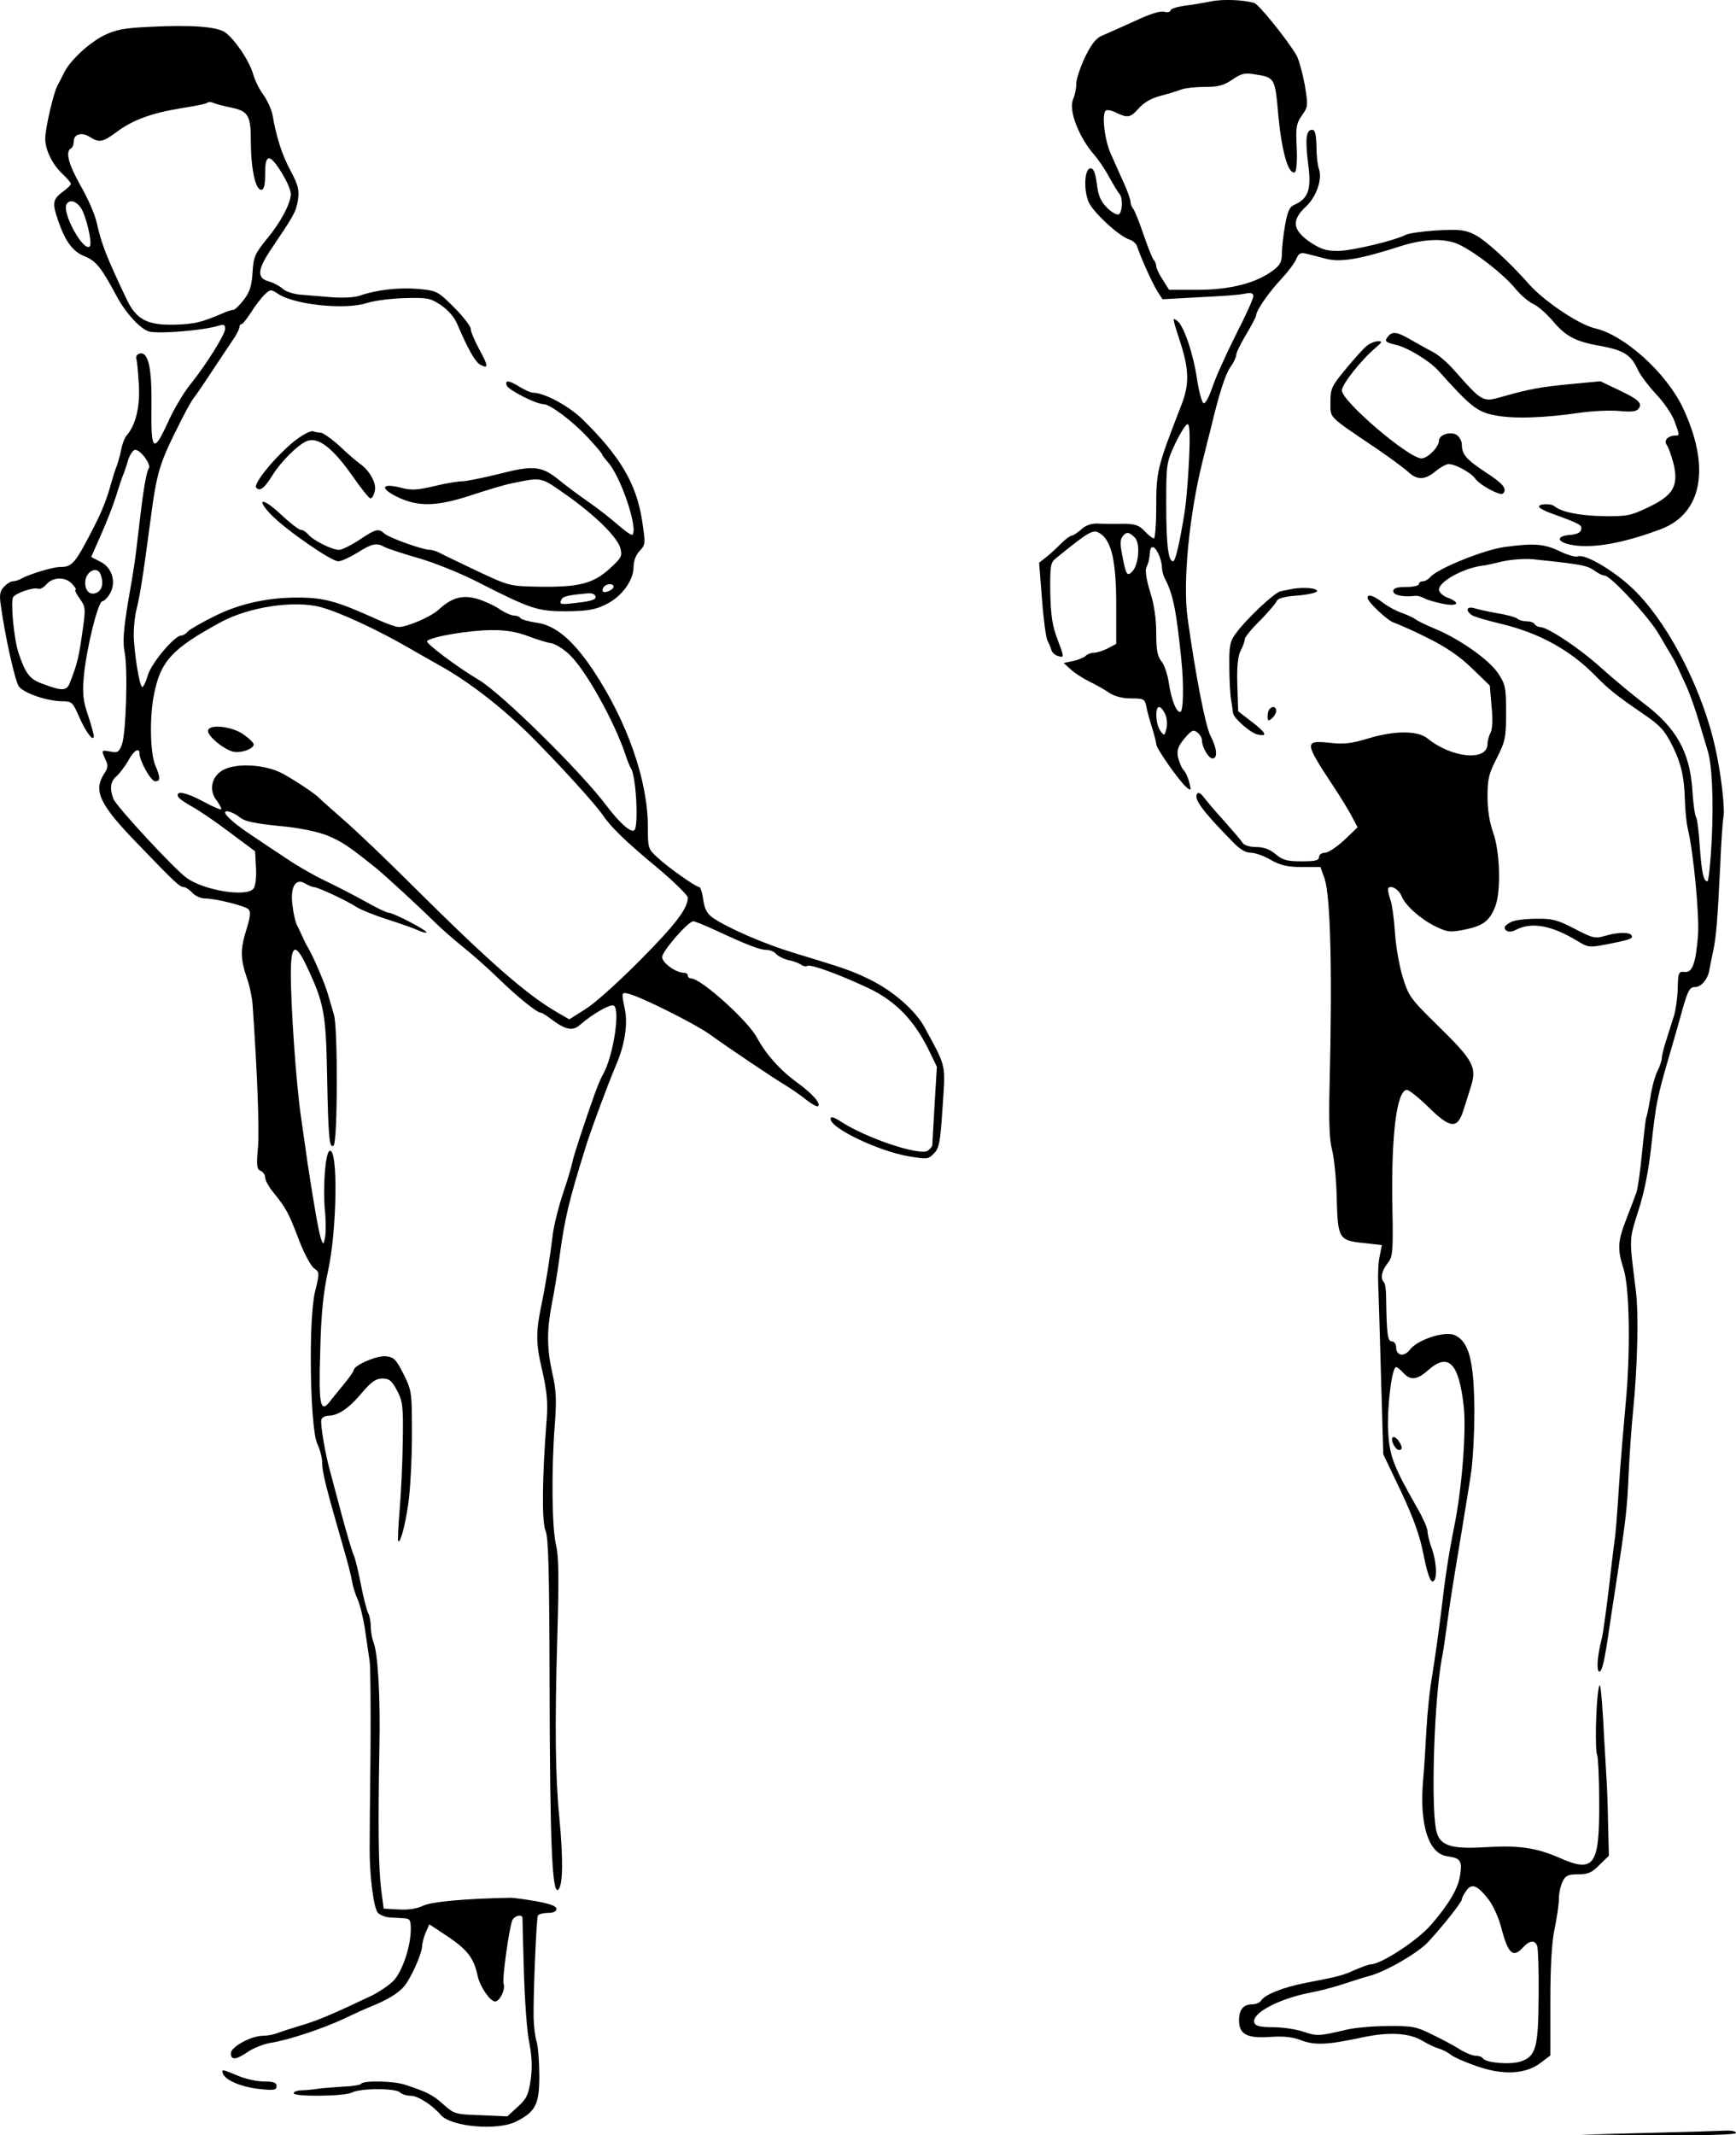
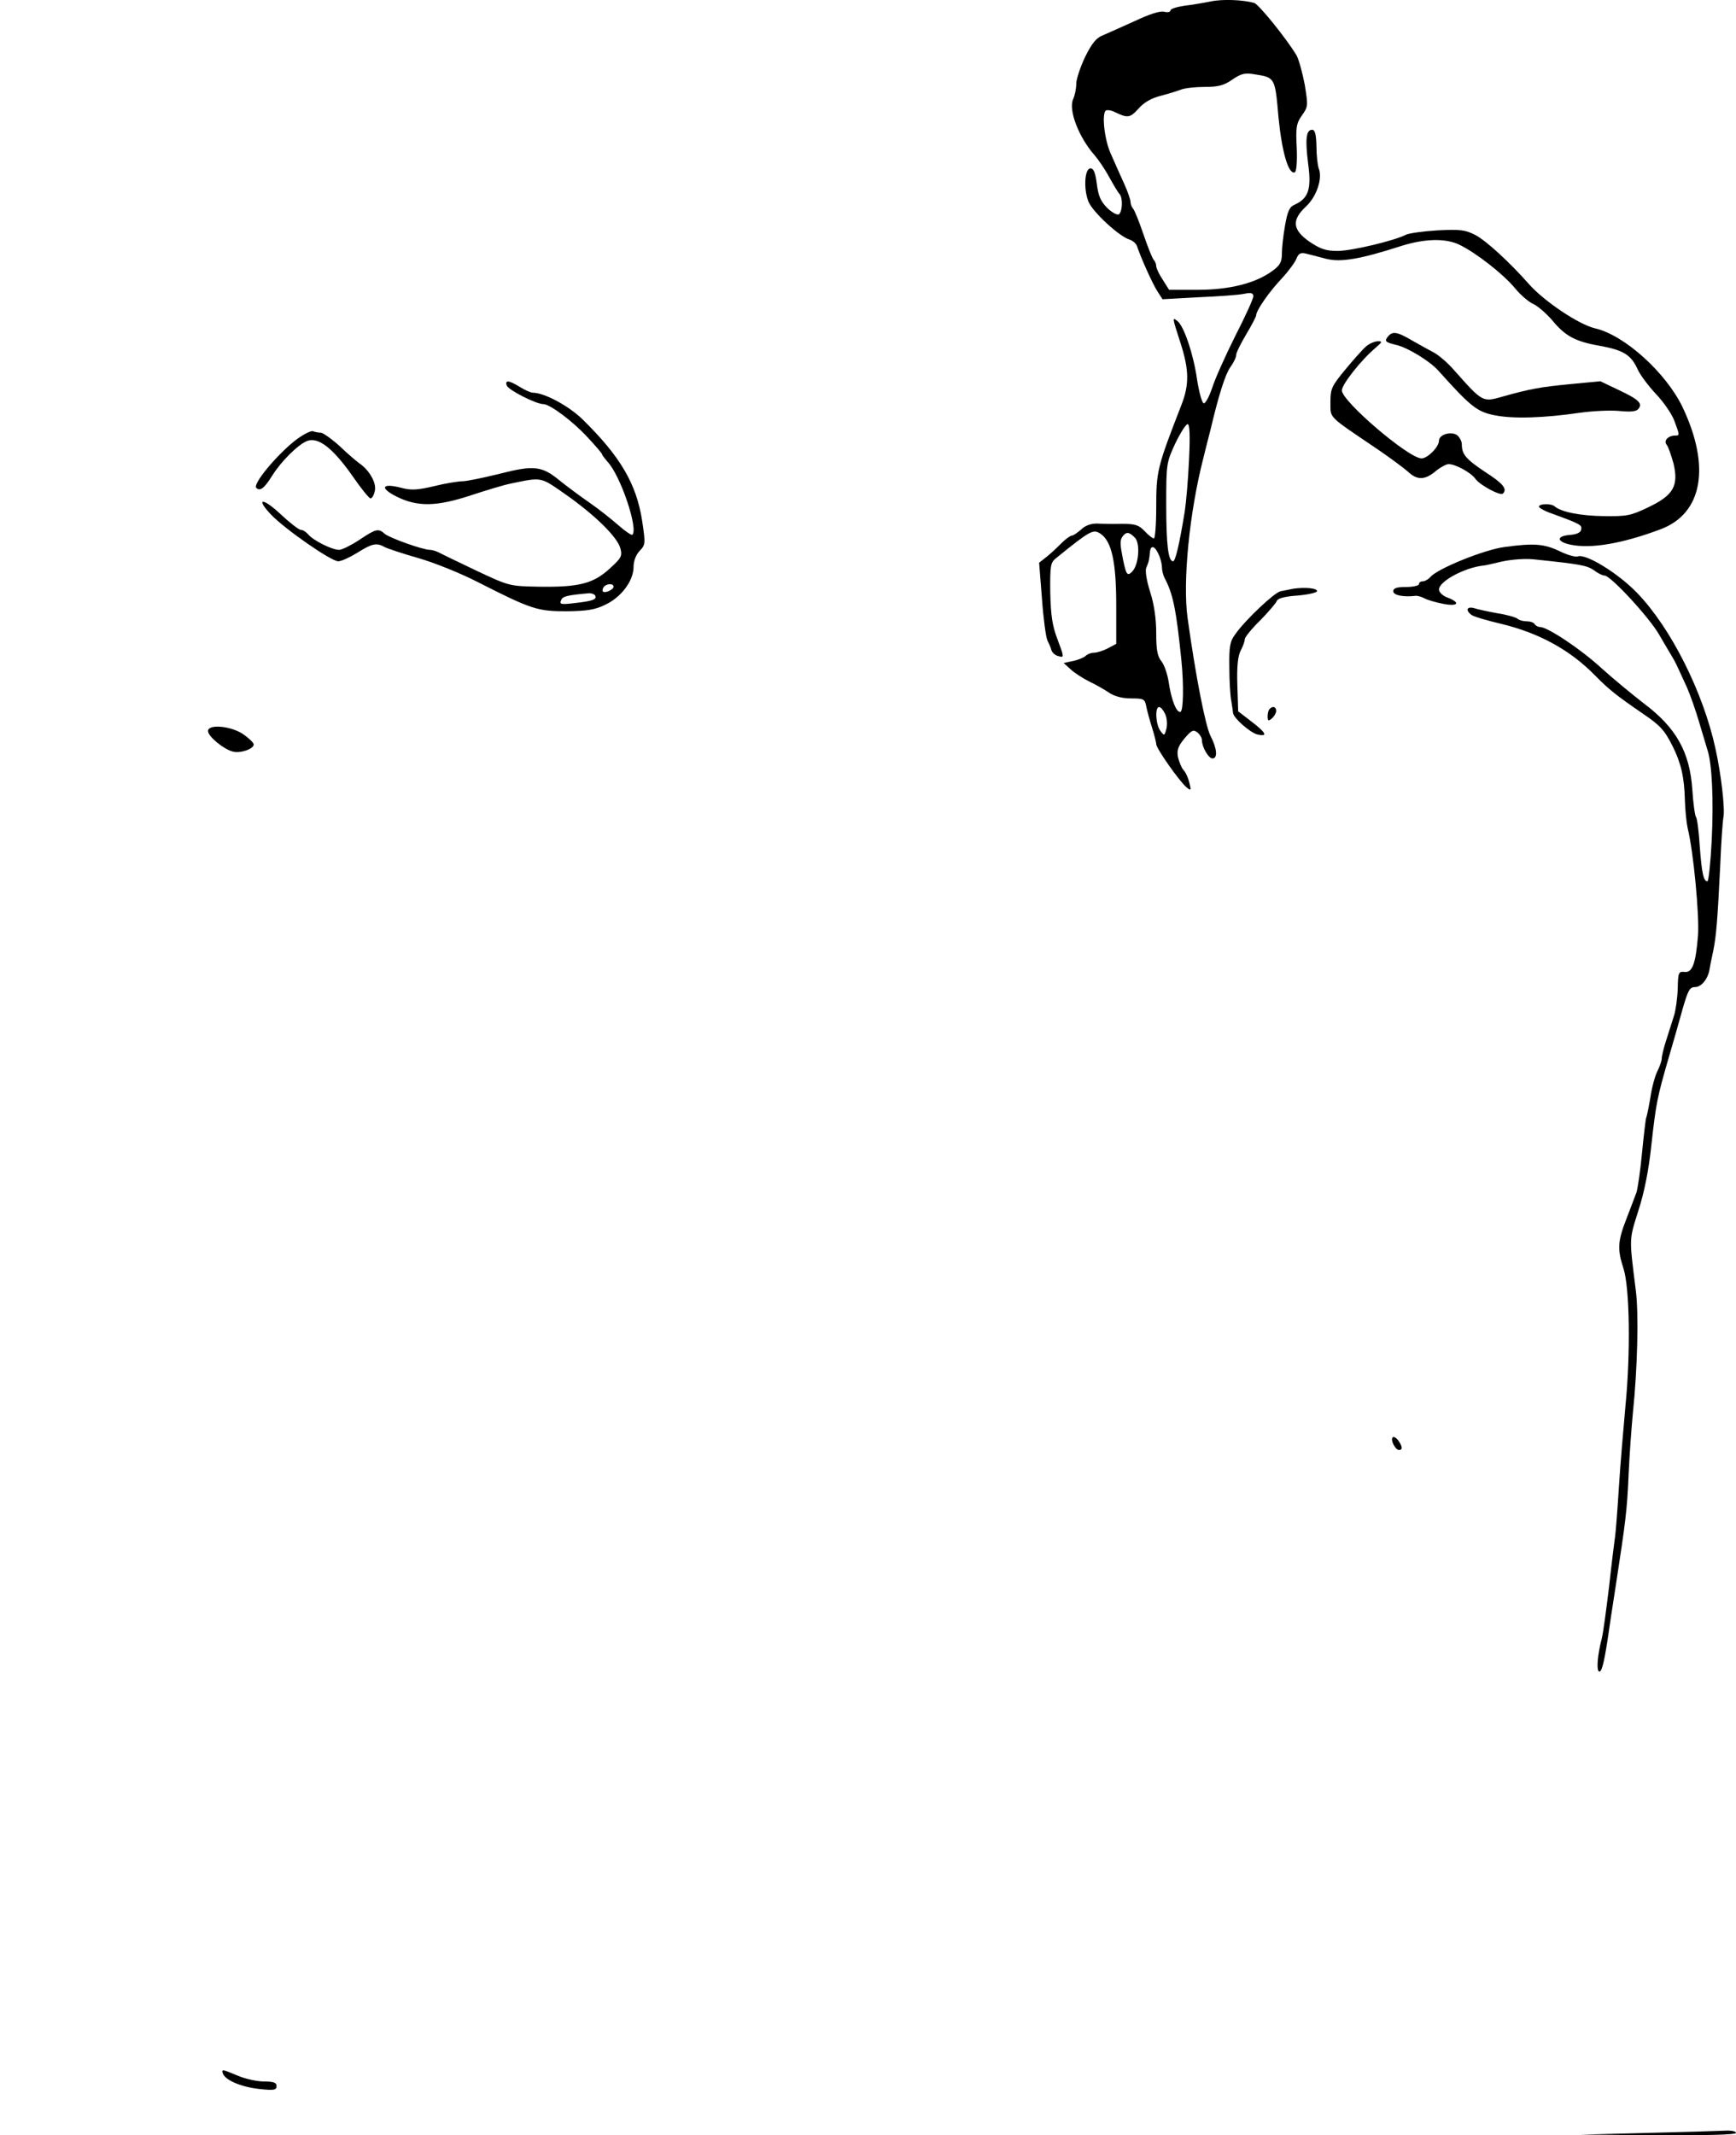
<svg xmlns="http://www.w3.org/2000/svg" version="1.0" width="607.831pt" height="747.236pt" viewBox="0 0 607.831 747.236" preserveAspectRatio="xMidYMid meet">
  <g transform="translate(-7.169,747.421) scale(0.1,-0.1)" fill="#000000" stroke="none">
    <path d="M4310 7469 c-25 -5 -66 -12 -92 -15 -27 -4 -48 -11 -48 -16 0 -6 -10 -8 -22 -5 -14 4 -51 -8 -102 -32 -45 -20 -95 -43 -112 -50 -24 -9 -39 -28 -63 -76 -17 -36 -31 -78 -31 -94 0 -17 -5 -41 -11 -54 -17 -38 20 -134 76 -197 12 -14 35 -47 50 -75 15 -27 31 -54 36 -59 13 -14 11 -63 -2 -72 -6 -3 -25 7 -41 23 -23 23 -31 43 -36 84 -5 38 -11 54 -22 54 -21 0 -25 -73 -7 -117 15 -36 107 -121 143 -132 12 -4 24 -14 27 -24 12 -37 54 -131 71 -157 l18 -28 127 7 c69 3 141 8 159 12 24 5 32 3 32 -9 0 -8 -28 -70 -63 -138 -34 -68 -71 -150 -81 -182 -11 -32 -24 -56 -30 -54 -6 2 -16 39 -23 83 -12 86 -45 185 -68 204 -20 16 -19 14 10 -76 30 -93 31 -145 4 -215 -86 -221 -89 -233 -89 -363 0 -58 -4 -106 -8 -106 -5 0 -19 11 -32 25 -21 22 -33 26 -80 26 -30 -1 -70 0 -88 1 -21 0 -41 -7 -55 -21 -13 -11 -27 -21 -32 -21 -5 0 -21 -11 -35 -25 -14 -14 -37 -36 -52 -48 l-28 -22 10 -127 c5 -70 14 -135 19 -145 5 -10 12 -25 14 -34 3 -9 14 -19 25 -21 20 -6 20 -4 -3 57 -19 49 -24 85 -26 165 -1 92 1 105 18 119 122 99 132 104 157 88 40 -26 56 -99 56 -251 l0 -135 -30 -16 c-16 -8 -37 -15 -48 -15 -10 0 -23 -5 -29 -11 -6 -6 -26 -14 -44 -18 l-33 -7 24 -22 c13 -12 42 -31 64 -42 23 -11 55 -29 71 -40 19 -13 47 -20 77 -20 44 0 48 -2 53 -27 3 -16 12 -49 20 -74 8 -26 15 -52 15 -59 0 -15 81 -130 106 -151 16 -13 17 -12 10 16 -4 17 -13 37 -21 45 -7 8 -15 29 -19 45 -4 24 0 37 23 65 25 29 31 32 45 21 9 -7 16 -19 16 -27 0 -24 23 -64 37 -64 19 0 16 35 -7 79 -18 36 -52 210 -80 411 -18 127 6 372 56 565 8 33 19 76 24 95 29 123 52 195 70 220 11 15 20 34 20 42 0 8 16 40 35 72 19 32 35 62 35 67 0 17 47 84 90 129 23 25 46 56 51 69 7 18 15 22 32 18 12 -3 44 -11 70 -18 52 -14 121 -2 267 45 80 25 153 27 201 4 58 -28 153 -102 194 -151 21 -26 51 -51 66 -57 15 -7 44 -32 65 -56 46 -56 81 -75 167 -90 82 -15 109 -31 132 -81 9 -21 39 -60 65 -88 26 -27 55 -69 64 -93 19 -51 19 -52 4 -52 -26 0 -42 -18 -31 -32 6 -7 16 -37 24 -65 19 -79 0 -112 -88 -154 -62 -30 -76 -32 -156 -31 -81 1 -148 14 -172 34 -12 11 -55 10 -55 -1 0 -4 21 -16 48 -25 98 -36 103 -39 100 -55 -2 -11 -16 -17 -41 -19 -47 -4 -45 -24 4 -34 72 -15 182 4 315 54 147 55 176 219 77 427 -58 121 -203 252 -306 276 -57 13 -179 95 -232 155 -69 78 -150 152 -188 172 -35 18 -54 20 -132 16 -50 -3 -99 -10 -110 -15 -40 -21 -191 -57 -240 -57 -40 0 -59 6 -98 32 -60 42 -64 76 -12 124 37 35 58 98 44 133 -4 11 -8 46 -8 78 -1 41 -5 57 -15 57 -21 0 -25 -32 -14 -119 12 -89 1 -121 -47 -143 -19 -8 -25 -23 -34 -73 -6 -34 -11 -78 -11 -98 0 -29 -6 -41 -32 -60 -59 -44 -151 -67 -262 -67 l-101 0 -22 35 c-13 19 -23 41 -23 48 0 7 -4 17 -9 22 -5 6 -21 46 -36 90 -15 44 -31 84 -36 89 -5 6 -9 16 -9 24 0 7 -10 37 -23 65 -13 29 -34 75 -46 103 -22 48 -32 137 -18 151 4 3 17 2 30 -4 47 -23 55 -22 85 11 19 22 46 37 78 45 27 7 59 17 72 22 13 5 50 9 82 9 47 0 67 5 97 26 31 21 44 24 78 18 71 -11 71 -11 83 -149 12 -123 35 -202 57 -194 6 2 9 37 7 86 -4 72 -1 86 18 113 22 31 22 34 10 108 -8 42 -21 89 -29 103 -37 61 -132 178 -148 183 -40 11 -111 14 -153 5z m-75 -1601 c-3 -68 -10 -150 -15 -183 -19 -117 -33 -175 -41 -175 -17 0 -24 58 -24 200 0 142 1 146 32 213 18 37 37 67 43 67 7 0 9 -39 5 -122z m-190 -275 c20 -20 14 -95 -9 -119 -17 -17 -21 -12 -32 41 -11 56 -12 68 -1 83 13 16 22 15 42 -5z m83 -58 c7 -14 12 -35 12 -46 0 -10 4 -27 9 -37 30 -56 41 -111 59 -287 9 -89 7 -178 -3 -182 -14 -4 -32 42 -41 102 -4 28 -15 61 -25 74 -15 18 -19 41 -19 100 0 49 -7 99 -21 143 -13 41 -18 74 -14 85 9 20 11 30 13 56 3 25 17 21 30 -8z m23 -559 c7 -14 8 -37 5 -51 -7 -26 -8 -27 -21 -9 -17 22 -20 84 -5 84 6 0 15 -11 21 -24z" />
-     <path d="M590 7380 c-85 -4 -114 -10 -155 -30 -53 -27 -116 -86 -138 -128 -7 -15 -18 -36 -24 -47 -14 -25 -43 -151 -43 -186 0 -39 25 -90 59 -122 17 -16 31 -32 31 -36 0 -4 -13 -17 -30 -29 -34 -26 -36 -39 -14 -102 25 -72 51 -107 93 -123 39 -16 58 -40 111 -139 32 -60 84 -116 114 -124 36 -9 193 4 245 21 16 5 21 2 21 -11 0 -20 -66 -126 -125 -199 -22 -28 -56 -85 -75 -128 -51 -111 -60 -103 -58 52 2 138 -11 195 -41 188 -9 -2 -14 -10 -12 -18 3 -8 6 -49 9 -92 4 -78 -11 -140 -43 -177 -7 -8 -16 -31 -19 -50 -4 -19 -11 -44 -15 -55 -5 -11 -14 -40 -21 -65 -13 -48 -32 -97 -57 -145 -69 -135 -78 -145 -122 -145 -23 0 -107 -25 -133 -40 -10 -6 -24 -10 -31 -10 -8 0 -22 -9 -32 -20 -14 -15 -16 -29 -10 -67 15 -109 49 -259 62 -280 16 -24 100 -53 155 -53 31 0 35 -4 57 -55 24 -54 51 -90 51 -66 0 6 -9 39 -20 72 -17 49 -20 76 -15 133 8 96 50 266 65 266 5 0 17 11 25 24 25 39 11 93 -31 114 l-33 17 34 77 c19 43 42 101 51 130 9 29 20 62 24 73 5 11 14 37 20 58 6 20 18 37 25 37 19 0 56 -50 48 -64 -9 -13 -20 -79 -34 -201 -15 -127 -14 -126 -39 -268 -16 -99 -19 -139 -12 -175 12 -59 5 -288 -10 -325 -10 -25 -15 -28 -40 -23 -32 6 -32 6 -17 -28 10 -20 9 -30 -5 -50 -38 -60 -16 -107 118 -245 132 -137 147 -151 161 -151 6 0 20 -9 30 -20 10 -11 30 -20 44 -20 38 0 141 -26 153 -38 8 -8 6 -28 -7 -69 -22 -70 -22 -102 0 -168 10 -27 19 -70 21 -95 17 -244 24 -438 19 -501 -6 -64 -4 -77 9 -82 9 -4 16 -14 16 -23 0 -9 11 -30 25 -48 49 -60 57 -75 95 -175 17 -44 40 -87 51 -95 20 -14 20 -15 4 -81 -24 -95 -18 -482 8 -534 9 -19 17 -49 17 -68 0 -31 13 -84 75 -298 13 -44 26 -95 29 -113 3 -19 12 -48 20 -65 8 -18 20 -66 26 -107 6 -41 13 -91 16 -110 3 -19 4 -161 3 -315 -2 -154 -3 -305 -3 -335 -1 -98 14 -214 29 -230 8 -8 27 -15 42 -16 16 -1 38 -2 51 -3 19 -1 22 -7 22 -38 0 -61 -30 -149 -61 -181 -16 -16 -53 -41 -81 -54 -131 -62 -187 -86 -243 -102 -33 -10 -70 -22 -83 -27 -13 -5 -35 -9 -49 -9 -42 0 -113 -39 -113 -61 0 -25 18 -24 60 5 19 13 55 27 78 31 64 10 181 49 259 85 37 18 79 37 93 42 60 25 93 45 114 68 25 27 66 118 66 147 1 10 6 30 13 46 l12 27 68 -45 c66 -45 88 -74 101 -135 8 -38 44 -90 61 -90 17 0 37 43 30 62 -6 14 19 192 30 221 7 17 34 24 36 10 0 -5 2 -90 5 -190 3 -100 11 -212 19 -248 9 -47 11 -84 5 -128 -8 -53 -14 -67 -45 -95 l-37 -34 -92 4 c-90 3 -94 4 -132 38 -38 34 -56 43 -135 69 -40 13 -145 15 -153 3 -2 -4 -31 -9 -63 -10 -32 -2 -74 -5 -93 -8 -19 -3 -45 -5 -57 -5 -13 -1 -23 -5 -23 -10 0 -13 178 -11 203 2 29 16 154 16 169 1 7 -7 24 -12 39 -12 24 0 75 -33 104 -67 36 -42 200 -56 264 -23 68 34 81 60 81 159 0 47 -4 101 -9 119 -6 18 -10 56 -11 85 -1 96 10 348 15 358 4 5 19 9 36 9 18 0 29 5 29 14 0 10 -23 18 -72 27 -40 7 -80 12 -88 12 -161 -3 -280 -14 -307 -28 -21 -10 -51 -15 -85 -13 l-53 3 -9 70 c-9 74 -11 211 -6 490 4 181 -5 330 -20 371 -6 14 -10 39 -10 55 0 17 -4 38 -9 48 -5 9 -17 55 -26 102 -9 46 -20 93 -26 104 -5 11 -23 72 -40 135 -17 63 -35 131 -40 150 -18 62 -37 174 -32 187 3 7 14 13 25 13 33 0 72 26 116 79 34 40 50 51 72 51 25 0 33 -7 52 -42 20 -39 22 -55 20 -178 -1 -74 -6 -182 -11 -240 -5 -58 -7 -107 -5 -109 7 -8 23 48 35 129 7 47 13 155 13 240 0 152 0 156 -29 215 -27 53 -34 60 -63 63 -31 3 -112 -32 -112 -49 0 -4 -16 -27 -36 -51 -19 -23 -42 -51 -50 -62 -31 -37 -37 -4 -31 181 3 131 11 204 27 278 32 145 36 432 6 422 -15 -5 -24 -123 -17 -206 4 -36 4 -79 1 -96 -5 -26 -6 -28 -13 -10 -8 20 -25 116 -47 260 -6 44 -18 123 -25 175 -16 110 -35 377 -35 498 0 101 16 109 55 26 61 -129 68 -164 72 -384 4 -215 8 -259 23 -244 14 14 15 413 1 457 -6 20 -16 54 -22 75 -10 35 -51 131 -70 162 -5 8 -14 26 -20 40 -6 14 -15 32 -19 40 -4 9 -11 38 -14 65 -9 63 10 98 43 78 12 -7 26 -13 31 -13 14 0 117 -48 150 -70 14 -9 63 -29 110 -44 47 -15 95 -32 107 -38 13 -6 25 -9 28 -7 5 6 -116 69 -132 69 -7 0 -45 18 -85 41 -40 22 -102 54 -138 71 -36 17 -96 51 -134 77 -38 25 -92 61 -120 80 -58 38 -96 71 -96 82 0 10 30 0 50 -16 19 -16 52 -23 166 -34 53 -6 115 -19 145 -32 48 -20 76 -39 169 -114 33 -27 144 -129 201 -185 25 -25 71 -65 102 -90 32 -25 88 -75 125 -111 66 -64 134 -119 148 -119 4 0 21 -11 38 -24 48 -36 74 -41 99 -18 42 37 106 74 118 67 23 -15 -2 -177 -38 -241 -7 -11 -19 -41 -28 -65 -36 -101 -75 -219 -79 -241 -2 -12 -17 -63 -34 -113 -16 -49 -33 -117 -36 -150 -9 -74 -22 -154 -35 -220 -24 -112 -24 -149 -1 -246 17 -74 20 -113 16 -170 -16 -201 -18 -361 -4 -392 10 -25 13 -137 14 -527 1 -566 9 -747 30 -729 17 14 18 107 4 254 -14 142 -16 319 -7 630 6 205 5 282 -4 320 -15 59 -17 264 -5 420 7 90 5 125 -8 182 -20 89 -20 151 -2 245 8 40 20 111 26 158 19 141 32 198 97 405 18 55 73 205 103 275 29 68 40 139 30 190 -13 63 -13 63 14 56 44 -11 232 -105 282 -141 68 -49 227 -156 268 -180 18 -11 50 -33 70 -49 20 -16 39 -26 42 -23 10 10 -18 42 -72 82 -60 43 -110 99 -142 158 -31 59 -196 207 -230 207 -7 0 -12 5 -12 10 0 6 -6 10 -14 10 -28 0 -76 35 -76 55 1 21 91 125 109 125 6 0 38 -13 73 -29 114 -53 160 -71 183 -71 12 0 28 -6 34 -14 7 -8 27 -18 44 -22 18 -3 37 -11 44 -16 7 -5 16 -7 21 -4 12 7 113 -30 217 -79 93 -45 156 -110 207 -212 l30 -62 -8 -133 c-4 -73 -8 -137 -8 -142 -1 -5 -8 -13 -16 -19 -30 -18 -218 45 -307 104 -24 15 -33 17 -33 7 0 -32 167 -112 272 -130 64 -11 70 -11 89 9 19 18 23 39 31 162 10 155 15 136 -63 280 -32 59 -109 126 -189 166 -68 33 -83 38 -270 95 -102 31 -227 85 -282 122 -20 14 -29 30 -34 63 -3 25 -10 45 -14 45 -12 0 -111 70 -147 104 -32 29 -33 33 -33 108 0 160 -72 367 -191 546 -70 105 -132 158 -198 167 -28 4 -53 11 -57 16 -3 5 -13 9 -22 9 -10 0 -33 10 -52 23 -19 13 -55 29 -79 36 -50 14 -88 4 -133 -38 -27 -25 -110 -61 -140 -61 -10 0 -41 11 -70 24 -146 66 -188 78 -278 79 -106 1 -206 -20 -295 -64 -47 -23 -90 -48 -96 -55 -6 -8 -17 -14 -23 -14 -23 0 -103 -95 -116 -137 -7 -24 -16 -43 -20 -43 -10 0 -30 127 -30 186 0 26 4 63 9 83 11 41 24 121 47 296 26 197 31 212 116 380 17 33 34 62 37 65 3 3 33 46 65 95 33 50 68 102 78 117 10 15 18 32 18 38 0 5 3 10 8 10 4 0 19 20 34 43 15 24 37 52 48 62 18 17 21 17 45 1 59 -39 237 -57 312 -32 26 8 86 16 133 17 78 2 89 0 126 -25 26 -18 47 -42 58 -69 35 -82 61 -129 79 -139 30 -16 29 -5 -3 53 -16 30 -30 62 -30 72 0 9 -26 43 -58 75 -57 57 -61 59 -125 65 -67 6 -147 -3 -204 -23 -20 -7 -59 -9 -100 -6 -37 3 -87 7 -110 9 -24 2 -51 11 -62 21 -10 9 -32 21 -47 25 -45 12 -42 42 13 122 75 112 81 121 88 164 5 34 1 51 -25 100 -31 57 -50 117 -64 196 -3 19 -18 51 -31 70 -14 18 -31 52 -37 74 -14 48 -64 121 -98 146 -30 20 -118 27 -270 19z m290 -282 c62 -13 70 -28 70 -120 0 -92 16 -168 36 -168 10 0 14 15 14 55 0 42 4 55 15 55 17 0 75 -96 75 -125 -1 -33 -34 -97 -84 -157 -42 -52 -47 -63 -50 -118 -3 -46 -10 -69 -31 -95 -14 -19 -31 -35 -36 -35 -6 0 -25 -6 -42 -14 -70 -30 -95 -36 -164 -38 -97 -2 -134 18 -168 89 -73 154 -87 191 -105 269 -6 28 -31 85 -56 128 -43 77 -54 119 -34 131 6 3 10 14 10 25 0 25 29 33 56 15 33 -21 45 -19 95 18 56 42 123 66 228 83 45 7 86 15 89 19 3 3 13 3 21 -1 9 -4 36 -11 61 -16z m-526 -350 c19 -27 42 -125 32 -136 -22 -21 -99 119 -81 148 10 17 33 11 49 -12z m70 -1284 c11 -29 6 -53 -12 -63 -23 -12 -42 3 -42 34 0 39 42 61 54 29z m-99 -34 c10 -11 15 -20 11 -20 -4 0 3 -14 15 -31 21 -30 21 -34 9 -118 -12 -84 -17 -108 -42 -172 -12 -34 -26 -35 -102 -6 -41 15 -56 36 -80 108 -16 50 -28 180 -18 194 10 14 71 35 86 29 7 -3 21 4 31 16 23 26 67 26 90 0z m868 -80 c68 -18 204 -81 322 -150 22 -13 65 -37 95 -54 103 -57 216 -145 316 -243 101 -101 228 -240 256 -281 28 -42 85 -97 192 -185 58 -49 106 -96 106 -104 0 -37 -41 -92 -164 -216 -72 -73 -158 -151 -191 -172 l-60 -38 -40 23 c-109 63 -236 174 -504 440 -91 91 -202 197 -246 235 -44 39 -82 72 -85 76 -13 14 -80 59 -125 84 -66 37 -178 41 -221 9 -34 -25 -40 -69 -13 -102 10 -14 17 -27 15 -30 -3 -2 -31 10 -62 27 -60 32 -97 40 -89 18 3 -7 24 -22 48 -35 23 -12 83 -53 132 -90 l90 -67 3 -58 c2 -35 -2 -65 -9 -73 -25 -30 -173 -6 -234 38 -44 32 -244 248 -256 276 -14 36 -11 62 11 80 11 10 28 33 39 51 19 37 41 52 41 29 0 -26 40 -98 55 -98 19 0 19 12 0 57 -17 41 -20 164 -5 242 23 121 62 164 235 258 98 53 255 77 348 53z m725 -101 c31 -12 70 -24 85 -26 15 -3 45 -22 65 -42 57 -56 154 -231 193 -346 7 -22 16 -44 20 -50 18 -27 27 -201 12 -216 -11 -11 -51 24 -98 86 -89 119 -369 394 -447 440 -76 45 -188 129 -181 136 15 15 143 37 221 38 51 1 89 -5 130 -20z" />
    <path d="M800 4916 c0 -19 55 -64 87 -72 26 -7 73 9 73 25 0 6 -17 22 -37 36 -43 29 -123 36 -123 11z" />
    <path d="M4931 6296 c-13 -16 -8 -20 30 -29 41 -10 116 -56 146 -89 113 -126 136 -145 198 -157 64 -13 170 -10 300 9 44 6 105 9 136 6 40 -4 60 -2 67 7 16 19 2 33 -68 66 l-65 31 -105 -10 c-105 -10 -142 -17 -235 -43 -73 -21 -71 -22 -174 94 -22 25 -53 51 -68 59 -15 8 -50 27 -76 42 -54 32 -70 34 -86 14z" />
    <path d="M4855 6262 c-11 -9 -44 -46 -72 -80 -49 -59 -53 -68 -53 -115 1 -58 -14 -44 165 -165 44 -30 91 -65 106 -78 32 -31 60 -30 97 1 17 14 37 25 46 25 24 0 79 -30 94 -52 16 -22 87 -60 96 -51 16 16 1 35 -63 76 -67 45 -81 61 -81 97 0 9 -7 23 -15 30 -20 17 -65 4 -65 -18 0 -22 -40 -62 -61 -62 -45 0 -279 200 -279 238 0 21 68 107 118 149 24 21 25 23 7 23 -11 -1 -29 -8 -40 -18z" />
    <path d="M1846 6125 c6 -16 103 -65 128 -65 23 0 102 -59 154 -115 29 -31 52 -58 52 -61 0 -3 9 -14 19 -26 45 -47 108 -234 87 -255 -3 -3 -25 12 -49 33 -24 21 -69 57 -101 79 -32 22 -79 57 -104 77 -63 52 -91 55 -212 24 -57 -14 -115 -26 -129 -26 -14 0 -59 -7 -99 -17 -59 -14 -81 -15 -115 -6 -68 18 -78 0 -16 -31 73 -36 139 -35 260 5 52 17 114 36 139 41 111 23 103 24 192 -38 104 -73 182 -150 192 -189 7 -27 3 -34 -38 -71 -57 -52 -107 -65 -246 -63 -105 2 -105 2 -220 56 -63 30 -123 59 -132 64 -10 5 -24 9 -31 9 -25 0 -142 42 -158 56 -22 20 -31 18 -89 -21 -29 -19 -61 -35 -71 -35 -25 0 -91 33 -108 54 -8 9 -19 16 -26 16 -7 0 -39 25 -71 55 -63 59 -89 57 -33 -2 49 -51 210 -163 235 -163 11 0 41 14 67 30 51 32 67 36 95 20 9 -5 63 -23 119 -39 56 -16 150 -54 210 -85 185 -94 207 -101 308 -101 71 1 100 5 136 23 56 26 99 84 99 132 0 21 8 42 21 56 21 22 21 26 9 106 -20 129 -76 225 -210 356 -49 47 -133 92 -173 92 -7 0 -27 9 -45 20 -39 24 -53 25 -46 5z m374 -704 c0 -10 -30 -24 -37 -17 -3 3 -2 9 2 15 8 13 35 15 35 2z m-65 -30 c8 -14 -6 -20 -69 -27 -49 -6 -56 -5 -50 9 5 14 18 18 96 25 9 1 19 -2 23 -7z" />
    <path d="M1103 5931 c-66 -53 -147 -151 -134 -164 13 -13 28 -2 56 43 32 51 91 109 122 121 39 15 90 -25 157 -120 31 -45 60 -81 65 -81 5 0 12 11 15 26 7 26 -18 72 -53 96 -10 7 -42 34 -70 61 -29 26 -59 47 -66 47 -7 0 -20 2 -27 5 -8 3 -37 -12 -65 -34z" />
    <path d="M5340 5560 c-71 -9 -236 -76 -260 -105 -7 -8 -19 -15 -26 -15 -8 0 -14 -4 -14 -10 0 -5 -20 -10 -45 -10 -33 0 -45 -4 -45 -15 0 -14 36 -21 77 -16 7 1 22 -3 33 -9 11 -6 40 -14 65 -19 52 -10 62 4 15 22 -17 6 -30 19 -30 28 0 29 90 77 155 84 6 0 35 7 65 14 32 7 79 11 110 8 163 -17 187 -21 212 -38 14 -11 31 -19 38 -19 21 0 157 -147 191 -207 19 -32 39 -67 46 -78 12 -20 15 -27 52 -108 10 -23 29 -76 41 -117 12 -41 26 -86 30 -100 16 -48 22 -173 15 -316 -4 -79 -11 -144 -15 -144 -14 0 -20 30 -27 124 -3 50 -9 96 -13 101 -4 6 -10 49 -13 97 -9 131 -57 216 -169 300 -40 31 -107 86 -149 124 -73 67 -189 144 -215 144 -7 0 -16 5 -19 10 -3 6 -16 10 -29 10 -12 0 -26 4 -31 9 -6 5 -37 14 -70 19 -33 6 -70 14 -82 18 -25 7 -31 -7 -10 -23 6 -6 54 -20 105 -32 133 -32 242 -92 329 -181 48 -49 76 -71 168 -134 59 -40 75 -57 103 -113 29 -58 41 -107 43 -188 1 -38 6 -83 10 -100 20 -81 41 -302 36 -374 -8 -100 -20 -132 -48 -128 -20 2 -22 -3 -23 -58 -1 -33 -7 -76 -13 -95 -6 -19 -18 -57 -27 -85 -9 -27 -16 -57 -16 -65 0 -8 -7 -28 -15 -44 -8 -15 -20 -58 -25 -94 -6 -36 -13 -68 -15 -71 -1 -3 -8 -58 -14 -121 -6 -63 -15 -126 -20 -140 -5 -14 -21 -55 -35 -92 -30 -77 -32 -105 -10 -173 22 -67 25 -298 7 -480 -7 -77 -18 -205 -23 -285 -5 -80 -11 -156 -13 -170 -2 -14 -12 -92 -21 -175 -10 -82 -21 -166 -26 -185 -15 -58 -19 -109 -10 -115 9 -6 18 29 31 115 4 30 17 114 28 185 34 221 40 266 45 390 3 66 10 163 15 215 16 153 21 349 10 430 -23 185 -24 172 9 277 21 64 37 145 46 233 16 143 20 164 61 305 15 50 36 125 48 168 19 66 25 77 44 77 21 0 44 27 50 60 1 8 7 38 13 65 11 55 15 102 25 305 3 74 8 148 11 164 6 29 -8 151 -28 241 -43 197 -156 422 -274 544 -65 68 -180 139 -208 128 -8 -3 -37 5 -65 19 -53 25 -89 28 -191 14z" />
    <path d="M4600 5414 c-14 -3 -34 -7 -45 -9 -22 -5 -123 -100 -158 -150 -19 -25 -22 -43 -21 -115 0 -47 3 -101 7 -120 3 -19 6 -38 6 -41 2 -18 60 -69 85 -75 39 -9 31 6 -23 47 l-44 34 -3 93 c-2 65 2 101 12 120 8 15 14 32 14 39 0 7 24 37 54 66 29 30 56 61 58 68 3 9 27 16 72 19 36 3 67 10 69 15 2 11 -42 15 -83 9z" />
-     <path d="M4860 5382 c0 -14 71 -81 93 -87 12 -4 65 -27 117 -53 66 -33 113 -65 156 -107 l62 -60 6 -72 c5 -45 3 -80 -3 -92 -6 -11 -11 -29 -11 -40 0 -62 -125 -50 -210 19 -35 28 -115 28 -208 0 -59 -18 -85 -21 -137 -15 -87 9 -86 1 15 -152 25 -37 54 -85 65 -106 l20 -38 -47 -45 c-26 -24 -56 -44 -67 -44 -12 0 -21 -7 -21 -15 0 -12 -13 -15 -61 -15 -51 0 -66 4 -91 25 -20 17 -42 25 -68 25 -22 0 -42 6 -47 14 -4 7 -34 42 -65 77 -32 35 -64 73 -72 84 -8 11 -17 17 -21 13 -17 -16 14 -59 118 -165 28 -30 49 -43 68 -43 15 0 47 -11 70 -25 34 -19 58 -25 109 -25 l65 0 15 -42 c20 -62 27 -322 17 -720 -3 -128 -1 -192 9 -229 7 -28 15 -105 16 -170 4 -140 7 -146 96 -155 l62 -7 -7 -36 c-5 -20 -7 -61 -6 -91 1 -30 6 -179 10 -330 l8 -275 62 -130 c45 -96 66 -155 79 -222 12 -60 23 -93 31 -93 18 0 16 64 -2 115 -8 22 -15 49 -15 60 0 11 -16 47 -35 80 -85 149 -99 185 -103 273 -4 81 13 222 28 222 4 0 15 -9 25 -20 25 -28 49 -25 88 10 71 62 107 24 124 -130 9 -87 -7 -289 -34 -420 -20 -101 -31 -173 -47 -310 -8 -63 -21 -155 -29 -205 -9 -49 -18 -137 -21 -195 -3 -58 -8 -139 -12 -181 -12 -153 20 -253 86 -261 45 -6 52 -16 44 -66 -6 -46 -41 -104 -102 -174 -49 -56 -175 -138 -211 -138 -6 0 -30 -9 -54 -19 -44 -20 -55 -23 -174 -46 -78 -15 -143 -41 -156 -62 -4 -7 -18 -13 -30 -13 -32 0 -47 -18 -47 -57 0 -48 29 -63 110 -57 46 3 78 0 108 -12 48 -18 92 -16 217 11 92 19 161 15 208 -13 18 -11 43 -23 57 -27 14 -4 32 -14 41 -21 9 -8 49 -26 90 -40 93 -33 173 -29 226 12 l33 25 0 187 c0 126 5 210 15 257 8 38 15 86 15 105 0 19 6 46 13 60 10 21 20 25 55 25 34 0 48 6 74 33 l33 32 -3 118 c-1 64 -4 137 -6 162 -1 25 -7 113 -11 195 -7 112 -11 140 -16 110 -10 -52 -13 -220 -5 -233 3 -6 7 -80 7 -165 1 -223 -17 -249 -142 -193 -79 34 -141 43 -254 36 -130 -8 -166 6 -176 66 -17 100 -5 455 21 594 6 30 14 87 19 125 5 39 22 151 39 250 16 99 36 218 43 265 8 49 13 149 13 235 -2 169 -19 234 -69 257 -34 15 -128 -15 -156 -50 -21 -28 -49 -23 -49 8 0 11 -7 20 -15 20 -15 0 -18 25 -20 152 0 25 -3 50 -7 54 -14 13 -9 41 12 67 18 23 20 38 17 194 -5 253 15 413 51 413 7 0 41 -27 75 -60 77 -76 102 -78 123 -10 8 25 19 59 24 76 24 74 14 94 -120 225 -90 88 -97 99 -117 164 -12 39 -24 108 -27 155 -3 47 -10 100 -17 118 -6 18 -9 36 -6 39 11 10 37 -6 46 -29 13 -33 69 -82 121 -107 40 -19 50 -20 100 -10 63 13 86 29 106 78 22 52 18 194 -6 261 -13 36 -20 80 -20 127 0 62 5 81 33 135 29 58 32 70 32 158 0 87 -2 99 -28 138 -31 47 -137 122 -224 157 -28 12 -58 26 -65 32 -7 5 -28 15 -47 22 -19 6 -49 22 -67 36 -33 25 -54 32 -54 17z m425 -4557 c15 -20 34 -62 42 -93 25 -96 42 -112 78 -72 22 24 41 26 49 4 3 -8 6 -86 5 -172 -1 -183 -9 -214 -63 -232 -37 -12 -122 -5 -132 11 -3 5 -14 9 -25 9 -11 0 -36 10 -57 23 -20 13 -64 36 -97 52 -54 27 -69 30 -155 29 -52 0 -117 -6 -145 -13 -94 -22 -102 -23 -149 -7 -26 9 -74 16 -107 16 -44 0 -61 4 -65 15 -13 32 81 83 191 105 33 6 87 20 120 31 33 11 74 24 90 28 56 14 170 80 206 118 53 57 119 141 119 150 0 5 7 19 16 31 19 27 39 19 79 -33z" />
    <path d="M4517 4993 c-4 -3 -7 -15 -7 -26 0 -16 3 -17 15 -7 8 7 15 19 15 26 0 15 -12 19 -23 7z" />
-     <path d="M5363 4248 c-13 -6 -23 -15 -23 -19 0 -15 20 -20 39 -9 55 29 126 16 216 -39 38 -23 42 -23 105 -11 81 16 91 20 84 31 -7 12 -49 11 -93 -2 -34 -10 -43 -8 -106 25 -60 31 -78 36 -135 35 -36 0 -75 -5 -87 -11z" />
+     <path d="M5363 4248 z" />
    <path d="M4948 2444 c-9 -8 9 -44 22 -44 14 0 12 13 -3 34 -7 9 -16 14 -19 10z" />
    <path d="M852 218 c8 -23 63 -47 126 -54 53 -6 62 -4 62 10 0 12 -10 16 -44 16 -24 0 -65 9 -91 20 -55 23 -58 24 -53 8z" />
    <path d="M5840 10 l-235 -6 273 -2 c176 -1 272 2 272 8 0 6 -17 9 -37 8 -21 -1 -144 -5 -273 -8z" />
  </g>
</svg>